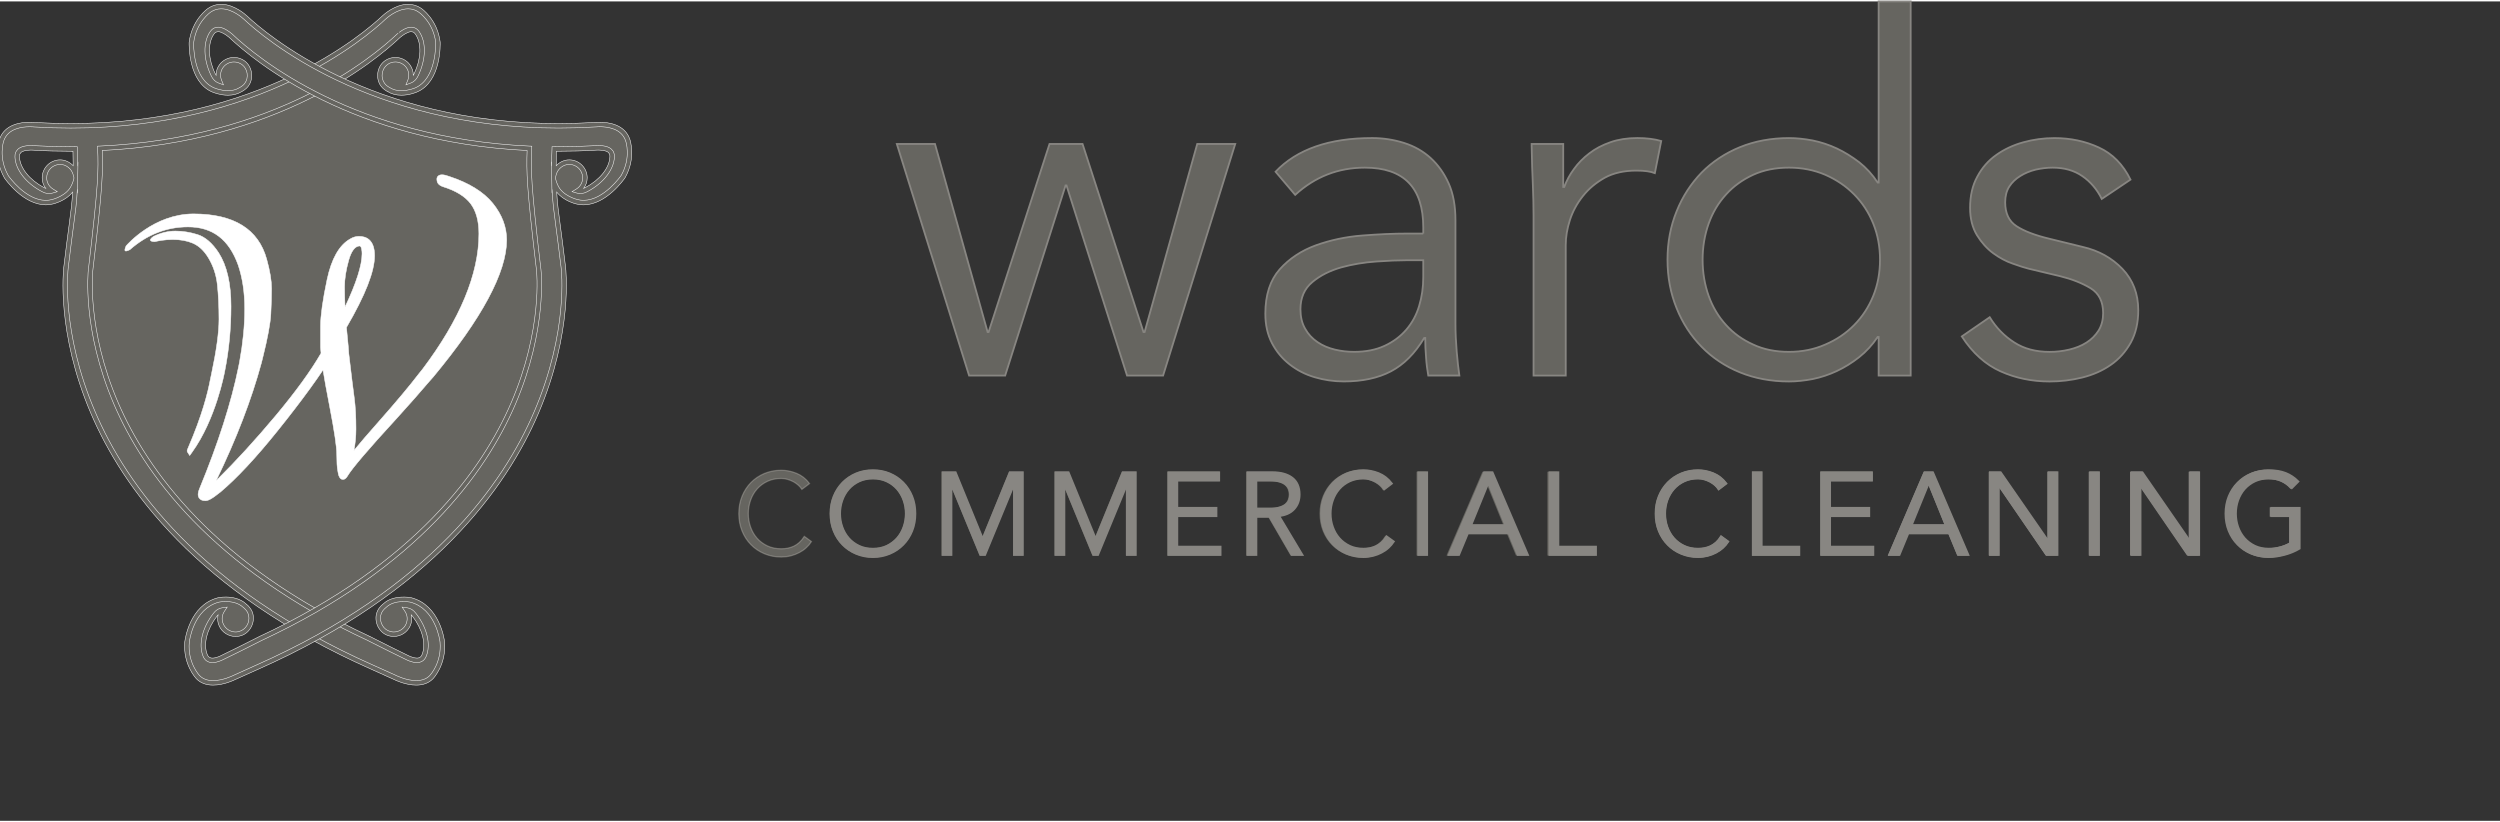
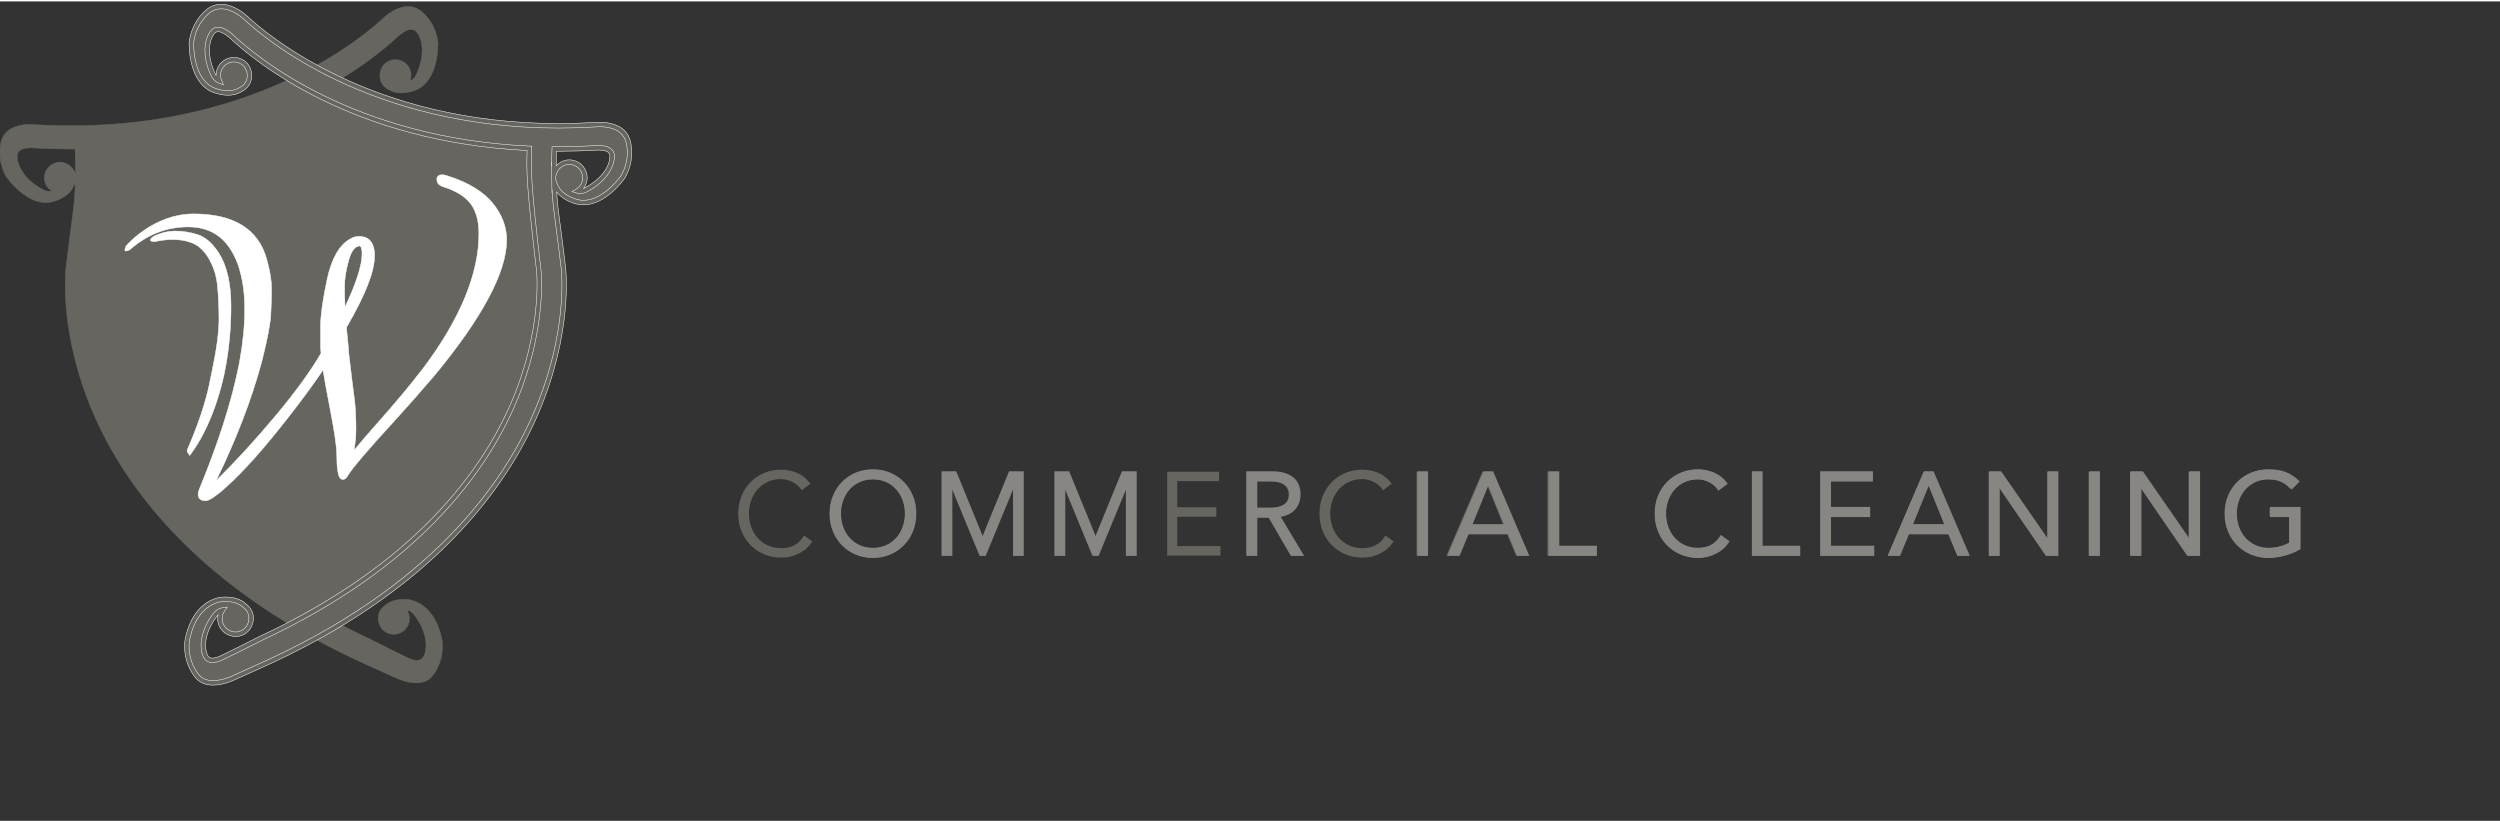
<svg xmlns="http://www.w3.org/2000/svg" version="1.1" id="Layer_1" x="0px" y="0px" width="450px" height="148px" viewBox="0 0 299 97.998" enable-background="new 0 0 299 97.998" xml:space="preserve">
  <rect x="0" y="0" width="299" height="97.998" fill="#333333" stroke="none" />
  <path fill-rule="evenodd" clip-rule="evenodd" fill="#666560" d="M37.297,74.045c-14.728-8.412-21.38-18.433-24.37-25.355  c-3.995-9.261-3.166-16.57-3.156-16.642c1.231-10.373,1.213-12.099,1.093-14.57l-0.051-1.025l1.029-0.043  c9.381-0.402,17.956-2.578,25.488-6.483l0.474-0.241l0.469,0.241c7.534,3.905,16.109,6.082,25.488,6.483l1.03,0.043l-0.049,1.025  c-0.122,2.471-0.141,4.195,1.089,14.574c0.008,0.067,0.838,7.375-3.154,16.637c-2.99,6.923-9.642,16.943-24.368,25.355l-0.504,0.292  L37.297,74.045z" />
  <path fill-rule="evenodd" clip-rule="evenodd" fill="#666560" stroke="#666560" stroke-width="0.058" stroke-miterlimit="22.926" d="  M3.69,17.507c-0.72,0-1.262,0.171-1.443,0.463L2.206,18.02c-0.003,0.003-0.164,0.163-0.146,0.561  c0.049,1.431,1.262,2.977,3.09,3.931c0.37,0.203,0.715,0.254,1.046,0.158c-0.542-0.338-0.885-0.922-0.885-1.572  c0-1.037,0.848-1.879,1.885-1.879c0.851,0,1.617,0.643,1.823,1.456c0.018-1.364-0.007-2.363-0.035-3.027H8.928  c-0.115,0.002-0.229,0.006-0.35,0.006c-1.536,0-3.103-0.045-4.651-0.136C3.917,17.518,3.829,17.507,3.69,17.507L3.69,17.507z   M49.782,81.503c-1.231,0-2.442-0.601-2.495-0.629l-2.809-1.265c-20.752-9.205-29.595-21.642-33.361-30.458  C6.995,39.495,7.86,32.085,7.898,31.774c0.764-6.431,1.034-7.099,1.104-10.192c-0.074,0.259-0.177,0.451-0.182,0.467  c-0.591,1.441-2.458,1.888-2.538,1.909c-0.255,0.066-0.531,0.099-0.803,0.099c-2.563,0-4.63-2.965-4.721-3.091  c-1.283-2.272-0.594-4.307-0.56-4.394c0.553-1.614,2.335-1.855,3.354-1.855c0.328,0,0.542,0.027,0.552,0.029  c1.452,0.084,2.924,0.127,4.362,0.127C31.084,14.87,43.637,4.089,45.926,1.929l0.06-0.056c0.049-0.043,1.354-1.26,2.834-1.26  c0.505,0,0.979,0.144,1.395,0.435c0.074,0.045,1.841,1.269,2.162,3.839c0.011,0.206,0.132,4.581-2.656,5.714  c-0.026,0.012-0.798,0.346-1.71,0.346c-0.568,0-1.067-0.129-1.483-0.38c0,0-0.467-0.217-0.748-0.606  c-0.591-0.798-0.41-2.029,0.394-2.623c0.325-0.243,0.709-0.371,1.115-0.371c0.595,0,1.159,0.283,1.512,0.759  c0.387,0.52,0.463,1.193,0.229,1.789c0.323-0.121,0.573-0.366,0.743-0.745c0.898-1.864,0.955-3.828,0.144-5.005  c-0.228-0.329-0.449-0.362-0.461-0.362l-0.056-0.012c-0.068-0.029-0.143-0.042-0.227-0.042c-0.618,0-1.384,0.665-1.389,0.671  L47.701,4.08c-3.063,2.919-14.73,12.538-35.757,13.491c0.114,2.615,0.097,4.385-1.109,14.561c-0.009,0.072-0.791,7.06,3.064,15.997  c3.453,8.002,11.499,19.366,30.239,28.08c0.002,0,0.044,0.021,0.116,0.058c1.845,0.937,3.338,1.679,4.32,2.148  c0.021,0.012,0.715,0.396,1.299,0.396c0.173,0,0.319-0.037,0.424-0.106l0.059-0.033c0.005,0,0.214-0.076,0.369-0.444  c0.549-1.322,0.084-3.229-1.184-4.86c-0.251-0.339-0.542-0.527-0.885-0.576c0.352,0.53,0.42,1.207,0.15,1.796  c-0.305,0.668-0.976,1.099-1.713,1.099c-0.264,0-0.529-0.062-0.774-0.168c-0.91-0.417-1.347-1.579-0.933-2.491  c0.193-0.437,0.607-0.742,0.625-0.759c1.136-1.076,3.066-0.694,3.099-0.687c3.266,0.83,3.766,4.858,3.787,5.026  c0.223,2.592-1.248,4.151-1.313,4.217C51.147,81.275,50.544,81.503,49.782,81.503z" />
-   <path fill-rule="evenodd" clip-rule="evenodd" fill="#666560" stroke="#FFFFFF" stroke-width="0.058" stroke-miterlimit="22.926" d="  M3.69,17.779c-0.693,0-1.107,0.168-1.215,0.336l-0.066,0.08c-0.007,0.015-0.09,0.116-0.082,0.379c0.045,1.332,1.205,2.783,2.951,3.7  c0.062,0.035,0.125,0.064,0.189,0.088c-0.274-0.359-0.424-0.801-0.424-1.264c0-1.183,0.964-2.149,2.153-2.149  c0.585,0,1.153,0.271,1.557,0.703c0-0.618-0.01-1.199-0.027-1.73H8.578c-1.542,0-3.111-0.041-4.667-0.136  C3.896,17.785,3.813,17.779,3.69,17.779L3.69,17.779z M9.237,22.648l0.025,0.109l0.059-3.356l-0.027,0.106  c-0.002-0.679-0.016-1.305-0.039-1.871l-0.011-0.263L8.921,17.38c-0.113,0.002-0.223,0.003-0.343,0.003  c-1.53,0-3.089-0.047-4.629-0.137c-0.012,0-0.109-0.009-0.259-0.009c-0.817,0-1.418,0.208-1.664,0.577L2.01,17.833  c-0.056,0.06-0.239,0.287-0.222,0.755c0.051,1.53,1.323,3.161,3.234,4.16c0.429,0.238,0.854,0.295,1.252,0.177l0.578-0.171  l-0.516-0.319c-0.471-0.291-0.753-0.788-0.753-1.336c0-0.885,0.723-1.607,1.614-1.607c0.708,0,1.379,0.535,1.559,1.25l0.094,0.375  l-0.106,0.393c-0.064,0.232-0.157,0.403-0.175,0.437c-0.539,1.322-2.327,1.745-2.352,1.75c-0.237,0.062-0.486,0.094-0.737,0.094  c-2.419,0-4.415-2.854-4.487-2.958c-1.22-2.165-0.57-4.087-0.539-4.167c0.501-1.46,2.156-1.676,3.099-1.676  c0.308,0,0.518,0.022,0.536,0.025c1.468,0.09,2.938,0.133,4.378,0.133c22.719,0,35.345-10.849,37.632-13.015l0.075-0.062  c0.012-0.008,1.262-1.186,2.647-1.186c0.452,0,0.869,0.127,1.242,0.388c0.072,0.049,1.738,1.193,2.049,3.625  c0,0.045,0.138,4.385-2.498,5.46c-0.031,0.01-0.752,0.319-1.604,0.319c-0.517,0-0.966-0.112-1.339-0.34l-0.065-0.04h-0.013  c-0.111-0.061-0.408-0.234-0.593-0.492c-0.512-0.687-0.354-1.739,0.333-2.25c0.28-0.208,0.609-0.314,0.955-0.314  c0.508,0,0.991,0.241,1.297,0.648c0.321,0.438,0.396,1.011,0.192,1.521l-0.227,0.564l0.568-0.21  c0.391-0.142,0.697-0.441,0.896-0.877c0.942-1.947,0.99-4.017,0.121-5.277c-0.282-0.41-0.586-0.466-0.616-0.47l-0.041-0.01  c-0.092-0.035-0.197-0.049-0.307-0.049c-0.729,0-1.554,0.722-1.553,0.722l-0.106,0.081C44.462,6.79,32.875,16.351,11.93,17.301  l-0.268,0.01l0.013,0.27c0.11,2.57,0.109,4.26-1.109,14.52c-0.01,0.068-0.802,7.127,3.085,16.134  c3.467,8.045,11.555,19.468,30.372,28.215l0.104,0.058c1.85,0.935,3.348,1.681,4.32,2.147c0.186,0.097,0.834,0.427,1.425,0.427  c0.22,0,0.407-0.051,0.558-0.144l0.025-0.01c0.077-0.027,0.336-0.164,0.519-0.601c0.587-1.409,0.107-3.428-1.217-5.123  c-0.29-0.396-0.65-0.632-1.066-0.685l-0.598-0.082l0.335,0.504c0.309,0.459,0.357,1.031,0.132,1.527  c-0.259,0.576-0.833,0.947-1.468,0.947c-0.227,0-0.452-0.054-0.663-0.149c-0.778-0.357-1.148-1.354-0.794-2.133  c0.165-0.37,0.534-0.646,0.56-0.67c1.023-0.97,2.798-0.631,2.85-0.623c3.086,0.783,3.566,4.633,3.584,4.788  c0.213,2.469-1.18,3.946-1.239,4.008c-0.379,0.392-0.925,0.593-1.608,0.593c-1.161,0-2.322-0.572-2.385-0.604l-2.812-1.265  c-20.671-9.166-29.475-21.545-33.218-30.317c-4.099-9.593-3.238-16.927-3.2-17.24c0.266-2.211,0.462-3.716,0.622-4.925  C9.035,25.068,9.169,24.057,9.237,22.648L9.237,22.648z M49.782,81.77c-1.266,0-2.48-0.584-2.615-0.654l-2.803-1.265  c-20.826-9.227-29.711-21.729-33.498-30.59c-4.152-9.728-3.275-17.208-3.234-17.52c0.263-2.214,0.46-3.719,0.624-4.933  c0.232-1.76,0.362-2.719,0.427-3.998c-0.821,1.049-2.269,1.396-2.341,1.412c-0.273,0.068-0.566,0.108-0.865,0.108  c-2.701,0-4.855-3.075-4.945-3.21c-1.355-2.4-0.624-4.548-0.593-4.636c0.607-1.773,2.522-2.037,3.611-2.037  c0.35,0,0.587,0.029,0.589,0.031c1.434,0.083,2.895,0.125,4.325,0.125c22.514,0,34.999-10.721,37.272-12.873l0.072-0.063  c0.05-0.043,1.415-1.324,3.01-1.324c0.56,0,1.083,0.162,1.547,0.479c0.076,0.049,1.941,1.334,2.277,4.032  c0.013,0.216,0.158,4.791-2.82,6c-0.031,0.012-0.847,0.367-1.814,0.367c-0.614,0-1.162-0.142-1.621-0.422h0.004  c-0.227-0.099-0.607-0.364-0.83-0.673c-0.677-0.92-0.474-2.322,0.446-3.006c0.375-0.275,0.814-0.422,1.279-0.422  c0.682,0,1.328,0.326,1.73,0.868c0.276,0.378,0.418,0.818,0.414,1.27c0.035-0.053,0.064-0.113,0.092-0.174  c0.864-1.782,0.927-3.643,0.165-4.74c-0.148-0.214-0.274-0.247-0.278-0.253L49.302,3.64C49.265,3.627,49.22,3.62,49.173,3.62  c-0.426,0-1.029,0.447-1.212,0.603l-0.1,0.074C44.812,7.204,33.187,16.8,12.227,17.829c0.1,2.458,0.055,4.393-1.124,14.334  c-0.006,0.07-0.77,7.013,3.045,15.861c3.43,7.956,11.443,19.258,30.106,27.936c-0.006,0-0.008,0-0.008,0s0.021,0.008,0.062,0.024  l0.068,0.037c1.845,0.935,3.337,1.686,4.313,2.15c0.326,0.172,0.813,0.367,1.185,0.367c0.117,0,0.214-0.021,0.278-0.063l0.092-0.045  c0.013-0.009,0.13-0.07,0.231-0.31c0.513-1.23,0.061-3.034-1.144-4.59c-0.049-0.058-0.093-0.113-0.138-0.16  c0.097,0.438,0.052,0.904-0.139,1.324c-0.35,0.763-1.114,1.257-1.96,1.257c-0.305,0-0.606-0.062-0.886-0.188  c-1.043-0.48-1.538-1.809-1.064-2.852c0.221-0.503,0.69-0.851,0.707-0.865c1.169-1.107,3.154-0.765,3.311-0.736  c3.465,0.886,3.986,5.09,4.006,5.267c0.233,2.714-1.321,4.37-1.387,4.436C51.292,81.516,50.618,81.77,49.782,81.77z" />
  <path fill-rule="evenodd" clip-rule="evenodd" fill="#666560" d="M69.075,22.669c0.328,0.096,0.677,0.045,1.041-0.155  c1.836-0.958,3.046-2.504,3.096-3.935c0.015-0.397-0.144-0.558-0.15-0.564l-0.039-0.045c-0.177-0.292-0.716-0.463-1.439-0.463  c-0.141,0-0.231,0.01-0.233,0.01c-1.554,0.088-3.122,0.136-4.657,0.136c-0.119,0-0.233-0.004-0.35-0.006h-0.056  c-0.026,0.664-0.049,1.664-0.035,3.027c0.202-0.813,0.97-1.458,1.831-1.458c1.033,0,1.873,0.845,1.873,1.882  C69.956,21.747,69.616,22.331,69.075,22.669L69.075,22.669z M25.488,81.503c-0.761,0-1.371-0.228-1.803-0.681  c-0.06-0.065-1.536-1.625-1.313-4.213c0.021-0.172,0.525-4.2,3.778-5.028c0.058-0.016,1.96-0.401,3.13,0.701  c0,0,0.414,0.308,0.603,0.744c0.416,0.91-0.021,2.072-0.929,2.489c-0.247,0.106-0.509,0.168-0.779,0.168  c-0.738,0-1.406-0.431-1.71-1.099c-0.27-0.589-0.204-1.266,0.152-1.796c-0.346,0.049-0.638,0.237-0.888,0.567  c-1.269,1.64-1.733,3.547-1.184,4.869c0.154,0.368,0.365,0.444,0.373,0.453l0.054,0.024c0.107,0.069,0.253,0.106,0.43,0.106  c0.582,0,1.275-0.384,1.282-0.388c0.994-0.478,2.489-1.222,4.338-2.156c0.068-0.037,0.107-0.058,0.111-0.058  c18.741-8.714,26.79-20.077,30.241-28.08c3.854-8.937,3.069-15.925,3.063-15.994c-1.211-10.182-1.223-11.949-1.108-14.564  C42.3,16.618,30.632,6.999,27.549,4.064L27.5,4.029c-0.022-0.017-0.786-0.68-1.4-0.68c-0.085,0-0.161,0.011-0.229,0.037  l-0.064,0.015c-0.001,0-0.222,0.033-0.452,0.365c-0.816,1.175-0.756,3.139,0.14,4.997c0.175,0.382,0.422,0.63,0.748,0.75  c-0.235-0.594-0.157-1.267,0.228-1.787c0.353-0.476,0.918-0.759,1.512-0.759c0.403,0,0.788,0.128,1.121,0.371  c0.8,0.595,0.979,1.825,0.384,2.627c-0.278,0.385-0.748,0.604-0.766,0.614c-0.395,0.239-0.893,0.368-1.458,0.368  c-0.914,0-1.686-0.334-1.719-0.347c-2.784-1.131-2.66-5.506-2.656-5.696c0.328-2.587,2.092-3.811,2.17-3.858  c0.416-0.289,0.883-0.434,1.392-0.434c1.479,0,2.786,1.218,2.843,1.27l0.044,0.037c2.298,2.17,14.853,12.955,37.467,12.955  c1.439,0,2.91-0.045,4.377-0.129c-0.004,0,0.214-0.027,0.542-0.027c1.015,0,2.798,0.241,3.356,1.857  c0.024,0.084,0.716,2.119-0.556,4.375c-0.099,0.144-2.17,3.107-4.734,3.107c-0.271,0-0.545-0.033-0.805-0.104  c-0.076-0.016-1.943-0.46-2.544-1.928c0,0-0.097-0.186-0.169-0.443c0.072,3.093,0.34,3.764,1.102,10.192  c0.039,0.309,0.908,7.713-3.22,17.381c-3.764,8.813-12.609,21.249-33.357,30.454l-2.817,1.272  C27.934,80.902,26.72,81.503,25.488,81.503z" />
  <path fill-rule="evenodd" clip-rule="evenodd" fill="#666560" stroke="#FFFFFF" stroke-width="0.058" stroke-miterlimit="22.926" d="  M68.083,18.948c1.182,0,2.146,0.966,2.146,2.149c0,0.463-0.153,0.905-0.422,1.263c0.059-0.022,0.119-0.052,0.179-0.085  c1.752-0.916,2.914-2.369,2.957-3.704c0.012-0.264-0.074-0.362-0.079-0.369l-0.068-0.088c-0.103-0.168-0.523-0.336-1.212-0.336  c-0.124,0-0.202,0.006-0.212,0.006c-1.564,0.095-3.136,0.136-4.678,0.136h-0.147c-0.014,0.433-0.028,1.007-0.028,1.73  C66.921,19.22,67.492,18.948,68.083,18.948L68.083,18.948z M27.004,71.776c0.612,0,1.472,0.118,2.088,0.699l0.079,0.075h0.012  c0.105,0.095,0.335,0.315,0.455,0.584c0.354,0.785-0.017,1.775-0.799,2.133c-0.213,0.096-0.433,0.149-0.664,0.149  c-0.627,0-1.204-0.375-1.463-0.947c-0.228-0.496-0.182-1.068,0.13-1.527l0.335-0.504l-0.599,0.082  c-0.414,0.053-0.772,0.289-1.061,0.676c-1.326,1.704-1.808,3.723-1.223,5.132c0.193,0.465,0.478,0.584,0.508,0.592l0.037,0.019  c0.15,0.093,0.338,0.144,0.562,0.144c0.655,0,1.4-0.418,1.4-0.418c1-0.476,2.5-1.226,4.338-2.156l0.108-0.058  c18.814-8.747,26.901-20.17,30.371-28.215c3.891-9.017,3.093-16.066,3.084-16.134c-1.214-10.262-1.219-11.952-1.108-14.52  l0.013-0.27l-0.272-0.01C42.4,16.352,30.794,6.778,27.733,3.869l-0.064-0.048c-0.204-0.175-0.926-0.74-1.569-0.74  c-0.109,0-0.214,0.014-0.309,0.049l-0.029,0.008c-0.083,0.015-0.361,0.088-0.628,0.476c-0.87,1.256-0.821,3.326,0.118,5.268  c0.202,0.441,0.504,0.741,0.898,0.882l0.571,0.21l-0.227-0.564c-0.204-0.51-0.132-1.083,0.196-1.521  c0.3-0.408,0.784-0.648,1.293-0.648c0.346,0,0.675,0.106,0.956,0.314c0.688,0.511,0.844,1.563,0.331,2.25  c-0.237,0.328-0.657,0.526-0.688,0.54c-0.356,0.22-0.811,0.332-1.318,0.332c-0.857,0-1.583-0.311-1.618-0.326  c-2.607-1.06-2.491-5.256-2.487-5.411c0.309-2.474,1.979-3.622,2.055-3.674c0.366-0.255,0.789-0.382,1.238-0.382  c1.375,0,2.604,1.146,2.666,1.206l0.038,0.025c2.302,2.179,14.936,13.031,37.65,13.031c1.443,0,2.924-0.045,4.394-0.133l0.27-0.015  v-0.005c0.072-0.003,0.161-0.005,0.255-0.005c0.941,0,2.597,0.216,3.097,1.681c0.028,0.076,0.686,1.995-0.52,4.128  c-0.022,0.033-2.067,2.993-4.511,2.993c-0.249,0-0.498-0.032-0.745-0.098c-0.02-0.004-1.806-0.426-2.354-1.767l-0.072-0.173h-0.006  c-0.027-0.064-0.058-0.146-0.084-0.241l-0.107-0.397l0.093-0.373c0.181-0.715,0.852-1.25,1.569-1.25  c0.882,0,1.604,0.722,1.604,1.607c0,0.548-0.284,1.046-0.753,1.336l-0.518,0.319l0.581,0.171c0.398,0.119,0.826,0.059,1.248-0.171  c1.913-1.002,3.188-2.635,3.239-4.166c0.014-0.496-0.191-0.725-0.214-0.747l-0.027-0.026c-0.241-0.367-0.845-0.577-1.66-0.577  c-0.153,0-0.25,0.009-0.25,0.009c-1.55,0.09-3.11,0.137-4.64,0.137c-0.115,0-0.227-0.001-0.347-0.003l-0.323-0.006l-0.006,0.261  c-0.029,0.567-0.04,1.186-0.041,1.859l-0.026-0.105l0.037,1.735l0.023,1.627l0.026-0.107c0.065,1.413,0.202,2.425,0.442,4.237  c0.16,1.211,0.36,2.712,0.626,4.926C67.146,32.117,68,39.45,63.9,49.044c-3.745,8.772-12.547,21.151-33.217,30.317l-2.827,1.276  c-0.015,0.009-1.193,0.593-2.369,0.593c-0.685,0-1.224-0.201-1.605-0.593c-0.063-0.062-1.456-1.539-1.244-3.993  c0.019-0.162,0.499-4.02,3.568-4.803C26.209,71.842,26.537,71.776,27.004,71.776L27.004,71.776z M25.488,81.77  c-0.837,0-1.509-0.254-1.995-0.757c-0.065-0.069-1.624-1.722-1.394-4.421c0.026-0.187,0.547-4.396,3.982-5.272  c0.025-0.009,0.393-0.084,0.922-0.084c0.71,0,1.715,0.146,2.46,0.851H29.46c0.242,0.168,0.551,0.567,0.671,0.832  c0.471,1.037-0.027,2.365-1.064,2.846c-0.284,0.127-0.587,0.188-0.892,0.188c-0.843,0-1.609-0.494-1.958-1.257  c-0.193-0.42-0.238-0.886-0.14-1.324c-0.045,0.047-0.086,0.092-0.127,0.151c-1.215,1.564-1.666,3.368-1.155,4.599  c0.103,0.239,0.219,0.301,0.225,0.305l0.105,0.05c0.058,0.043,0.156,0.063,0.277,0.063c0.421,0,0.977-0.252,1.151-0.356  c1.011-0.482,2.508-1.227,4.345-2.161l0.119-0.062c18.665-8.678,26.674-19.98,30.106-27.936c3.817-8.852,3.051-15.791,3.043-15.861  c-1.18-9.943-1.22-11.878-1.122-14.334C42.127,16.806,30.484,7.221,27.381,4.274l-0.034-0.021C27.052,4.004,26.492,3.62,26.1,3.62  c-0.049,0-0.093,0.008-0.128,0.021L25.87,3.665c-0.017,0.006-0.142,0.039-0.291,0.253c-0.759,1.098-0.697,2.957,0.164,4.728  c0.03,0.067,0.063,0.13,0.096,0.186c-0.001-0.451,0.139-0.891,0.417-1.268c0.401-0.542,1.046-0.868,1.727-0.868  c0.46,0,0.904,0.146,1.276,0.422c0.921,0.684,1.128,2.088,0.444,3.009c-0.309,0.433-0.813,0.671-0.869,0.697  c-0.412,0.254-0.963,0.396-1.571,0.396c-0.949,0-1.742-0.336-1.829-0.369c-2.95-1.201-2.82-5.761-2.814-5.955  c0.34-2.739,2.209-4.025,2.286-4.075c0.459-0.319,0.982-0.479,1.544-0.479c1.585,0,2.969,1.291,3.026,1.343l0.035,0.024  c2.29,2.163,14.786,12.894,37.292,12.894c1.424,0,2.889-0.043,4.339-0.129c0.136-0.025,0.325-0.025,0.58-0.025  c1.087,0,3,0.262,3.607,2.04c0.029,0.087,0.767,2.23-0.572,4.6c-0.101,0.146-2.24,3.241-4.969,3.241  c-0.297,0-0.591-0.04-0.875-0.109c-0.066-0.014-1.495-0.354-2.331-1.421c0.068,1.285,0.198,2.246,0.431,4.013  c0.162,1.21,0.362,2.714,0.625,4.928c0.039,0.316,0.916,7.79-3.24,17.52c-3.783,8.861-12.667,21.364-33.494,30.599l-2.819,1.265  C28.043,81.148,26.794,81.77,25.488,81.77z" />
  <path fill-rule="evenodd" clip-rule="evenodd" d="M22.705,53.741c-0.036,0.014,2.024-4.358,2.777-8.56l0.113-0.515  c0.611-2.848,0.916-5.063,0.916-6.644c0-1.575-0.067-2.973-0.197-4.19c-0.136-1.217-0.508-2.331-1.113-3.335  c-0.61-1.007-1.308-1.577-2.027-1.884c-2.158-0.922-4.822-0.161-4.705-0.197c0.834-0.42,1.672-0.63,2.51-0.63  c0.832,0,1.682,0.134,2.537,0.402c0.858,0.265,1.645,0.949,2.368,2.053c0.95,1.482,1.425,3.555,1.425,6.215  c0,2.661-0.247,5.23-0.743,7.701C26.566,44.156,25.548,49.794,22.705,53.741L22.705,53.741z M23.146,25.735  c-4.643,0.008-7.827,3.72-7.827,3.72c2.129-1.875,4.518-2.808,7.169-2.808c3.063,0,5.163,1.595,6.303,4.789  c0.535,1.561,0.799,3.336,0.799,5.335c0,1.995-0.208,4.135-0.628,6.416l-0.11,0.573c-0.875,4.302-2.434,9.174-4.681,14.608  c-0.301,0.685-0.168,1.027,0.399,1.027c0.268,0,0.799-0.322,1.6-0.972c1.938-1.632,4.192-4.049,6.76-7.24  c0.724-0.904,1.402-1.767,2.033-2.59c1.595-2.076,2.888-3.877,3.869-5.406c0.076,0.721,0.389,2.509,0.938,5.367  c0.553,2.853,0.828,4.728,0.828,5.618c0,0.898,0.04,1.534,0.116,1.915c0.113,0.8,0.304,0.968,0.57,0.515  c0.531-0.916,2.508-3.23,5.933-6.963c1.519-1.676,2.813-3.142,3.878-4.398l0.458-0.51c5.816-7.001,8.724-12.396,8.724-16.205  c0-1.481-0.531-2.877-1.598-4.188c-1.06-1.313-2.755-2.349-5.073-3.111c-0.306-0.113-0.564-0.169-0.77-0.169  c-0.212,0-0.295,0.093-0.258,0.286c0,0.227,0.171,0.397,0.511,0.511c1.6,0.494,2.751,1.208,3.453,2.14  c0.703,0.932,1.055,2.197,1.055,3.792c0,4.906-2.26,10.36-6.785,16.371l-0.458,0.573c-1.104,1.444-2.691,3.335-4.764,5.681  c-2.073,2.341-3.414,3.947-4.019,4.821c0.458-1.257,0.682-2.616,0.682-4.078c0-1.464-0.066-2.684-0.197-3.653  c-0.134-0.976-0.353-2.754-0.659-5.341l-0.053-0.797c-0.153-1.521-0.231-2.341-0.231-2.454c2.245-3.839,3.369-6.669,3.369-8.5  c0-1.33-0.514-1.993-1.542-1.993c-0.303,0-0.609,0.094-0.91,0.282c-1.221,0.688-2.084,2.236-2.595,4.649  c-0.515,2.417-0.772,4.25-0.772,5.504v2.511l0.06,0.742v0.056c-1.217,2.131-3.048,4.651-5.48,7.566  c-2.43,2.91-4.79,5.487-7.069,7.727c-0.267,0.269-0.613,0.457-1.029,0.574c2.625-5.289,4.562-10.256,5.819-14.896l0.172-0.688  c0.568-2.279,0.881-3.972,0.941-5.073c0.056-1.104,0.084-2.112,0.084-3.027c0-0.912-0.19-2.05-0.572-3.421  C30.636,27.464,27.823,25.725,23.146,25.735L23.146,25.735z M43.622,30.181c0,1.596-0.875,4.147-2.623,7.643  c-0.076-1.522-0.118-2.754-0.118-3.709c0-0.947,0.173-2.03,0.513-3.249c0.346-1.215,0.856-1.859,1.542-1.94  C43.393,28.887,43.622,29.308,43.622,30.181z" />
  <path fill-rule="evenodd" clip-rule="evenodd" fill="#FFFFFF" stroke="#FFFFFF" stroke-width="0.058" stroke-miterlimit="22.926" d="  M24.572,29.173c0.329,0.319,0.628,0.704,0.902,1.158c0.627,1.041,1.018,2.207,1.157,3.467c0.134,1.231,0.202,2.654,0.202,4.225  c0,1.598-0.312,3.856-0.923,6.71L25.8,45.248c-0.152,0.832-0.402,1.951-0.83,3.357c0.9-2.448,1.278-4.475,1.281-4.507  c0.49-2.445,0.739-5.015,0.739-7.642c0-2.586-0.463-4.618-1.375-6.043C25.28,29.904,24.935,29.49,24.572,29.173L24.572,29.173z   M22.69,54.309l-0.255-0.392c-0.099-0.149-0.064-0.224,0.072-0.541c1.667-3.855,2.366-6.617,2.663-8.251l0.113-0.525  c0.601-2.812,0.907-5.021,0.907-6.576c0-1.549-0.068-2.946-0.198-4.155c-0.129-1.166-0.486-2.243-1.069-3.206  c-0.521-0.863-1.138-1.437-1.878-1.754c-0.671-0.286-1.468-0.432-2.373-0.432c-0.986,0-1.806,0.172-2.113,0.249l-0.092,0.012  c0,0-0.416-0.01-0.48-0.169c-0.065-0.16,0.358-0.453,0.358-0.453c0.871-0.433,1.757-0.651,2.633-0.651  c0.861,0,1.745,0.14,2.634,0.417c0.92,0.286,1.777,1.021,2.539,2.182c0.982,1.533,1.478,3.682,1.478,6.393  c0,2.671-0.249,5.282-0.748,7.76c-0.041,0.229-1.063,5.753-3.918,9.71L22.69,54.309L22.69,54.309z M42.99,29.245l-0.026,0.002  c-0.53,0.058-0.956,0.634-1.259,1.707c-0.332,1.185-0.498,2.25-0.498,3.161c0,0.665,0.019,1.479,0.057,2.434  c1.351-2.859,2.035-4.999,2.035-6.368C43.299,29.9,43.27,29.245,42.99,29.245L42.99,29.245z M43.642,28.917  c0.295,0.204,0.517,0.628,0.517,1.491c0,1.627-0.958,4.146-2.841,7.491c1.767-3.537,2.625-6.063,2.625-7.719  C43.943,29.544,43.817,29.153,43.642,28.917L43.642,28.917z M52.907,21.38c0.046,0.083,0.207,0.146,0.285,0.169  c1.648,0.513,2.864,1.268,3.605,2.25c0.743,0.982,1.12,2.325,1.12,3.986c0,4.954-2.306,10.525-6.85,16.563l-0.465,0.578  c-1.093,1.437-2.702,3.354-4.773,5.697c-0.742,0.838-1.393,1.584-1.948,2.234c0.848-0.968,1.879-2.107,3.097-3.438  c1.521-1.673,2.82-3.152,3.869-4.388l0.465-0.521c5.73-6.896,8.642-12.278,8.642-15.986c0-1.398-0.514-2.738-1.522-3.984  c-1.023-1.26-2.679-2.271-4.93-3.006C53.262,21.442,53.066,21.395,52.907,21.38L52.907,21.38z M39.055,42.242l-0.142,0.224  c0.028-0.047,0.053-0.099,0.084-0.146l0.041-0.074l-0.06-0.883v-2.511c0-1.223,0.257-3.054,0.767-5.438  c0.438-2.063,1.136-3.476,2.1-4.207c-0.313,0.362-0.564,0.887-0.756,1.575c-0.35,1.24-0.525,2.362-0.525,3.333  c0,0.949,0.037,2.204,0.113,3.727l0.063,1.219l0.052-0.105c0.008,0.124,0.038,0.56,0.23,2.432l0.053,0.811  c0.313,2.629,0.527,4.38,0.659,5.345c0.13,0.949,0.198,2.162,0.198,3.61c0,1.417-0.225,2.756-0.666,3.965l-0.267,0.742  c-0.054-0.375-0.083-0.938-0.083-1.689c0-0.91-0.276-2.822-0.832-5.677c-0.553-2.885-0.858-4.63-0.933-5.34L39.055,42.242  L39.055,42.242z M22.488,26.324c-0.733,0-1.453,0.07-2.153,0.211c0.863-0.292,1.818-0.482,2.845-0.482  c4.534,0,7.182,1.621,8.098,4.955c0.37,1.34,0.558,2.459,0.558,3.335c0,0.907-0.029,1.915-0.086,3.01  c-0.057,1.079-0.369,2.766-0.933,5.014l-0.167,0.678c-1.248,4.617-3.2,9.607-5.798,14.841l-0.319,0.644l0.691-0.194  c0.469-0.127,0.863-0.345,1.168-0.65c2.283-2.248,4.672-4.854,7.095-7.753c0.158-0.191,0.313-0.376,0.467-0.565  c-0.406,0.518-0.833,1.059-1.28,1.613c-2.54,3.159-4.798,5.58-6.709,7.195c-1.077,0.873-1.364,0.897-1.396,0.897  c-0.163,0-0.218-0.036-0.224-0.045c-0.019-0.032-0.036-0.183,0.124-0.541c2.242-5.435,3.824-10.364,4.694-14.666l0.116-0.578  c0.42-2.282,0.634-4.459,0.634-6.472c0-2.026-0.274-3.853-0.817-5.444C27.907,28.01,25.688,26.324,22.488,26.324L22.488,26.324z   M24.57,59.719c-0.362,0-0.618-0.115-0.764-0.341c-0.171-0.272-0.148-0.644,0.073-1.142c2.223-5.392,3.792-10.287,4.655-14.541  l0.113-0.571c0.414-2.241,0.622-4.378,0.622-6.354c0-1.952-0.266-3.712-0.78-5.23c-1.1-3.076-3.062-4.573-6-4.573  c-2.559,0-4.897,0.914-6.955,2.724c0,0-0.434,0.237-0.562,0.14c-0.126-0.097,0.107-0.587,0.107-0.587  c0.132-0.156,3.335-3.824,8.065-3.831c4.833,0,7.763,1.824,8.753,5.421c0.389,1.394,0.583,2.578,0.583,3.508  c0,0.918-0.029,1.939-0.089,3.044c-0.058,1.12-0.377,2.849-0.947,5.134l-0.171,0.688c-1.192,4.403-3.015,9.146-5.421,14.104  c0.031-0.028,0.06-0.057,0.092-0.086c2.268-2.232,4.64-4.825,7.051-7.707c2.382-2.853,4.198-5.356,5.401-7.442l-0.059-0.691v-2.536  c0-1.271,0.264-3.142,0.778-5.57c0.53-2.498,1.456-4.132,2.754-4.864c0.335-0.211,0.7-0.321,1.068-0.321  c0.85,0,1.863,0.397,1.863,2.312c0,1.888-1.102,4.699-3.364,8.583c0.014,0.172,0.062,0.711,0.224,2.338l0.058,0.809  c0.309,2.611,0.523,4.353,0.657,5.313c0.131,0.983,0.2,2.228,0.2,3.702c0,0.891-0.084,1.749-0.249,2.561  c0.729-0.892,1.739-2.07,3.024-3.516c2.062-2.333,3.657-4.24,4.746-5.667l0.461-0.576c4.455-5.916,6.719-11.358,6.719-16.169  c0-1.518-0.332-2.729-0.991-3.601c-0.659-0.868-1.767-1.548-3.291-2.023c-0.588-0.196-0.729-0.53-0.739-0.789  c-0.033-0.219,0.038-0.362,0.103-0.444c0.235-0.28,0.725-0.24,1.359,0c2.355,0.771,4.113,1.854,5.214,3.207  c1.105,1.362,1.667,2.842,1.667,4.39c0,3.865-2.961,9.383-8.8,16.408l-0.463,0.522c-1.05,1.236-2.357,2.721-3.881,4.4  c-3.395,3.694-5.375,6.021-5.895,6.907c-0.104,0.176-0.27,0.407-0.536,0.407c-0.133,0-0.238-0.049-0.317-0.133l-0.09-0.119  c-0.142-0.229-0.189-0.567-0.221-0.791c-0.078-0.386-0.119-1.033-0.119-1.956c0-0.873-0.276-2.736-0.82-5.558  c-0.404-2.086-0.677-3.587-0.825-4.535c-0.918,1.372-2.065,2.958-3.418,4.713c-0.62,0.809-1.303,1.679-2.037,2.589  c-2.565,3.194-4.852,5.648-6.802,7.288C25.231,59.6,24.811,59.719,24.57,59.719z" />
  <path fill-rule="evenodd" clip-rule="evenodd" fill="#FFFFFF" stroke="#FFFFFF" stroke-width="0.058" stroke-miterlimit="22.926" d="  M22.705,53.741c-0.036,0.014,2.024-4.358,2.777-8.56l0.113-0.515c0.611-2.848,0.916-5.063,0.916-6.644  c0-1.575-0.067-2.973-0.197-4.19c-0.136-1.217-0.508-2.331-1.113-3.335c-0.61-1.007-1.308-1.577-2.027-1.884  c-2.158-0.922-4.822-0.161-4.705-0.197c0.834-0.42,1.672-0.63,2.51-0.63c0.832,0,1.682,0.134,2.537,0.402  c0.858,0.265,1.645,0.949,2.368,2.053c0.95,1.482,1.425,3.555,1.425,6.215c0,2.661-0.247,5.23-0.743,7.701  C26.566,44.156,25.548,49.794,22.705,53.741L22.705,53.741z M23.146,25.735c-4.643,0.008-7.827,3.72-7.827,3.72  c2.129-1.875,4.518-2.808,7.169-2.808c3.063,0,5.163,1.595,6.303,4.789c0.535,1.561,0.799,3.336,0.799,5.335  c0,1.995-0.208,4.135-0.628,6.416l-0.11,0.573c-0.875,4.302-2.434,9.174-4.681,14.608c-0.301,0.685-0.168,1.027,0.399,1.027  c0.268,0,0.799-0.322,1.6-0.972c1.938-1.632,4.192-4.049,6.76-7.24c0.724-0.904,1.402-1.767,2.033-2.59  c1.595-2.076,2.888-3.877,3.869-5.406c0.076,0.721,0.389,2.509,0.938,5.367c0.553,2.853,0.828,4.728,0.828,5.618  c0,0.898,0.04,1.534,0.116,1.915c0.113,0.8,0.304,0.968,0.57,0.515c0.531-0.916,2.508-3.23,5.933-6.963  c1.519-1.676,2.813-3.142,3.878-4.398l0.458-0.51c5.816-7.001,8.724-12.396,8.724-16.205c0-1.481-0.531-2.877-1.598-4.188  c-1.06-1.313-2.755-2.349-5.073-3.111c-0.306-0.113-0.564-0.169-0.77-0.169c-0.212,0-0.295,0.093-0.258,0.286  c0,0.227,0.171,0.397,0.511,0.511c1.6,0.494,2.751,1.208,3.453,2.14c0.703,0.932,1.055,2.197,1.055,3.792  c0,4.906-2.26,10.36-6.785,16.371l-0.458,0.573c-1.104,1.444-2.691,3.335-4.764,5.681c-2.073,2.341-3.414,3.947-4.019,4.821  c0.458-1.257,0.682-2.616,0.682-4.078c0-1.464-0.066-2.684-0.197-3.653c-0.134-0.976-0.353-2.754-0.659-5.341l-0.053-0.797  c-0.153-1.521-0.231-2.341-0.231-2.454c2.245-3.839,3.369-6.669,3.369-8.5c0-1.33-0.514-1.993-1.542-1.993  c-0.303,0-0.609,0.094-0.91,0.282c-1.221,0.688-2.084,2.236-2.595,4.649c-0.515,2.417-0.772,4.25-0.772,5.504v2.511l0.06,0.742  v0.056c-1.217,2.131-3.048,4.651-5.48,7.566c-2.43,2.91-4.79,5.487-7.069,7.727c-0.267,0.269-0.613,0.457-1.029,0.574  c2.625-5.289,4.562-10.256,5.819-14.896l0.172-0.688c0.568-2.279,0.881-3.972,0.941-5.073c0.056-1.104,0.084-2.112,0.084-3.027  c0-0.912-0.19-2.05-0.572-3.421C30.636,27.464,27.823,25.725,23.146,25.735L23.146,25.735z M43.622,30.181  c0,1.596-0.875,4.147-2.623,7.643c-0.076-1.522-0.118-2.754-0.118-3.709c0-0.947,0.173-2.03,0.513-3.249  c0.346-1.215,0.856-1.859,1.542-1.94C43.393,28.887,43.622,29.308,43.622,30.181z" />
-   <path fill-rule="evenodd" clip-rule="evenodd" fill="#666560" stroke="#888682" stroke-width="0.216" stroke-miterlimit="22.926" d="  M111.823,17.046l6.295,22.498h0.117l7.287-22.498h3.95l7.289,22.498h0.132l6.296-22.498h4.544l-8.627,27.699h-4.312l-7.239-22.733  h-0.115l-7.222,22.733h-4.315l-8.642-27.699H111.823L111.823,17.046z M168.243,30.954c-0.977,0-2.184,0.052-3.637,0.153  c-1.454,0.099-2.859,0.335-4.196,0.702c-1.343,0.387-2.499,0.958-3.439,1.746c-0.959,0.789-1.438,1.88-1.438,3.255  c0,0.906,0.182,1.678,0.56,2.331c0.363,0.657,0.861,1.191,1.488,1.612c0.613,0.42,1.306,0.704,2.066,0.889  c0.763,0.184,1.52,0.269,2.299,0.269c1.404,0,2.61-0.235,3.653-0.721c1.021-0.47,1.882-1.107,2.593-1.929  c0.693-0.805,1.207-1.746,1.536-2.837c0.33-1.089,0.494-2.23,0.494-3.456v-2.014H168.243L168.243,30.954z M170.223,27.767v-0.723  c0-4.78-2.33-7.163-6.988-7.163c-3.191,0-5.967,1.092-8.331,3.255l-2.348-2.767c2.563-2.686,6.413-4.028,11.553-4.028  c1.326,0,2.594,0.2,3.82,0.587c1.22,0.386,2.277,0.989,3.171,1.796c0.895,0.821,1.618,1.828,2.166,3.053  c0.544,1.225,0.807,2.683,0.807,4.377v12.383c0,1.056,0.051,2.182,0.149,3.34c0.103,1.157,0.201,2.114,0.316,2.868h-3.718  c-0.115-0.671-0.218-1.408-0.264-2.197c-0.07-0.789-0.099-1.544-0.099-2.297h-0.119c-1.125,1.86-2.446,3.187-3.982,3.991  c-1.536,0.806-3.422,1.21-5.634,1.21c-1.206,0-2.363-0.171-3.488-0.505c-1.142-0.336-2.134-0.857-3.007-1.545  c-0.877-0.688-1.572-1.525-2.101-2.533c-0.527-1.006-0.792-2.18-0.792-3.524c0-2.249,0.578-4.01,1.719-5.301  c1.142-1.276,2.578-2.232,4.313-2.868c1.734-0.622,3.587-1.025,5.556-1.176c1.964-0.15,3.747-0.235,5.387-0.235H170.223  L170.223,27.767z M183.412,25.686c0-1.225-0.033-2.465-0.082-3.723c-0.065-1.26-0.114-2.903-0.151-4.917h3.783v5.149h0.119  c0.281-0.753,0.659-1.476,1.174-2.162c0.494-0.689,1.104-1.309,1.833-1.863c0.712-0.554,1.552-0.99,2.512-1.326  c0.943-0.335,2.014-0.503,3.225-0.503c1.087,0,2.047,0.119,2.857,0.353l-0.761,3.842c-0.512-0.202-1.239-0.302-2.217-0.302  c-1.47,0-2.741,0.286-3.783,0.856c-1.038,0.587-1.915,1.308-2.611,2.197c-0.708,0.889-1.223,1.847-1.552,2.868  c-0.33,1.026-0.495,2.014-0.495,2.972v15.619h-3.851V25.686L183.412,25.686z M203.632,30.886c0,1.545,0.248,2.988,0.725,4.331  c0.481,1.342,1.174,2.499,2.084,3.489c0.89,0.989,1.969,1.761,3.24,2.332c1.253,0.589,2.673,0.873,4.278,0.873  c1.553,0,3.007-0.284,4.345-0.873c1.339-0.571,2.479-1.343,3.455-2.332c0.977-0.99,1.737-2.147,2.282-3.489  c0.543-1.343,0.807-2.786,0.807-4.331c0-1.525-0.264-2.969-0.807-4.311c-0.545-1.343-1.306-2.5-2.282-3.491  c-0.977-0.99-2.116-1.759-3.455-2.349c-1.338-0.571-2.792-0.855-4.345-0.855c-1.605,0-3.025,0.284-4.278,0.855  c-1.271,0.589-2.351,1.358-3.24,2.349c-0.91,0.991-1.603,2.148-2.084,3.491C203.88,27.917,203.632,29.361,203.632,30.886  L203.632,30.886z M228.517,44.746h-3.833v-4.614h-0.116c-0.625,0.938-1.371,1.746-2.216,2.417c-0.855,0.672-1.75,1.226-2.676,1.66  c-0.939,0.436-1.898,0.756-2.891,0.958c-0.993,0.185-1.931,0.288-2.826,0.288c-2.133,0-4.097-0.372-5.868-1.093  c-1.767-0.722-3.302-1.744-4.578-3.053c-1.269-1.293-2.277-2.835-2.99-4.615c-0.725-1.779-1.091-3.708-1.091-5.806  c0-2.079,0.366-4.009,1.091-5.788c0.713-1.777,1.722-3.321,2.99-4.63c1.276-1.291,2.812-2.314,4.578-3.037  c1.771-0.721,3.735-1.09,5.868-1.09c0.896,0,1.833,0.1,2.826,0.285c0.992,0.202,1.951,0.52,2.891,0.955  c0.926,0.437,1.82,0.993,2.676,1.645c0.845,0.671,1.591,1.476,2.216,2.434h0.116V0h3.833V44.746L228.517,44.746z M251.371,23.622  c-0.577-1.157-1.354-2.063-2.33-2.733c-0.972-0.672-2.146-1.008-3.551-1.008c-0.663,0-1.337,0.084-2.019,0.235  c-0.673,0.167-1.288,0.42-1.831,0.756c-0.548,0.335-0.992,0.753-1.322,1.258c-0.333,0.519-0.498,1.141-0.498,1.895  c0,1.31,0.45,2.267,1.354,2.854c0.895,0.587,2.232,1.107,4.015,1.526l3.904,0.958c1.898,0.437,3.484,1.31,4.756,2.635  c1.257,1.324,1.888,2.969,1.888,4.932c0,1.492-0.298,2.783-0.895,3.875c-0.609,1.091-1.405,1.981-2.397,2.668  c-0.987,0.688-2.128,1.191-3.404,1.509c-1.285,0.319-2.591,0.474-3.913,0.474c-2.1,0-4.051-0.404-5.851-1.21  c-1.799-0.804-3.356-2.196-4.645-4.177l3.338-2.3c0.774,1.26,1.751,2.265,2.941,3.021c1.173,0.756,2.576,1.125,4.216,1.125  c0.774,0,1.569-0.085,2.345-0.269c0.777-0.185,1.456-0.453,2.066-0.84c0.593-0.369,1.075-0.854,1.453-1.441  c0.362-0.588,0.544-1.292,0.544-2.082c0-1.375-0.494-2.366-1.503-2.985c-1.006-0.605-2.228-1.091-3.666-1.443l-3.738-0.889  c-0.477-0.118-1.104-0.319-1.898-0.605c-0.796-0.268-1.569-0.686-2.331-1.239c-0.756-0.556-1.403-1.277-1.951-2.164  c-0.544-0.89-0.824-1.981-0.824-3.272c0-1.427,0.28-2.668,0.861-3.725c0.56-1.059,1.32-1.929,2.276-2.603  c0.943-0.669,2.018-1.174,3.226-1.509c1.206-0.335,2.445-0.503,3.734-0.503c1.902,0,3.669,0.369,5.305,1.125  c1.634,0.753,2.89,2.031,3.783,3.842L251.371,23.622z" />
  <path fill-rule="evenodd" clip-rule="evenodd" fill="#666560" stroke="#666560" stroke-width="0.216" stroke-miterlimit="22.926" d="  M97.006,64.613c-0.16,0.244-0.364,0.484-0.603,0.701c-0.242,0.228-0.519,0.416-0.828,0.578c-0.309,0.16-0.642,0.291-1.002,0.386  c-0.358,0.092-0.741,0.138-1.139,0.138c-0.721,0-1.386-0.13-2.002-0.388c-0.615-0.261-1.144-0.617-1.591-1.08  c-0.455-0.451-0.804-0.997-1.06-1.622c-0.256-0.629-0.383-1.318-0.383-2.066c0-0.75,0.127-1.438,0.383-2.068  c0.255-0.621,0.605-1.164,1.06-1.623c0.447-0.46,0.977-0.818,1.591-1.078c0.616-0.255,1.281-0.382,2.002-0.382  c0.599,0,1.203,0.119,1.802,0.356c0.599,0.24,1.114,0.64,1.54,1.195l-0.86,0.65c-0.099-0.156-0.235-0.314-0.41-0.47  c-0.172-0.16-0.371-0.295-0.591-0.42c-0.225-0.119-0.464-0.214-0.714-0.287c-0.255-0.074-0.513-0.111-0.766-0.111  c-0.619,0-1.174,0.115-1.664,0.345c-0.49,0.231-0.91,0.539-1.25,0.927c-0.339,0.392-0.599,0.836-0.78,1.351  c-0.181,0.515-0.276,1.054-0.276,1.615c0,0.56,0.095,1.099,0.276,1.613c0.181,0.515,0.44,0.964,0.78,1.352  c0.34,0.389,0.76,0.694,1.25,0.926c0.49,0.229,1.044,0.351,1.664,0.351c0.253,0,0.507-0.026,0.758-0.071  c0.25-0.05,0.494-0.127,0.739-0.233c0.238-0.111,0.467-0.261,0.68-0.453c0.212-0.189,0.411-0.425,0.593-0.714L97.006,64.613  L97.006,64.613z M108.358,61.26c0-0.562-0.09-1.101-0.272-1.615c-0.181-0.515-0.445-0.959-0.784-1.351  c-0.346-0.388-0.76-0.695-1.25-0.927c-0.492-0.229-1.048-0.345-1.666-0.345c-0.619,0-1.173,0.115-1.665,0.345  c-0.49,0.231-0.909,0.539-1.248,0.927c-0.342,0.392-0.602,0.836-0.782,1.351c-0.181,0.515-0.274,1.054-0.274,1.615  c0,0.56,0.093,1.099,0.274,1.613c0.181,0.515,0.44,0.964,0.782,1.352c0.339,0.389,0.758,0.694,1.248,0.926  c0.492,0.229,1.046,0.351,1.665,0.351c0.618,0,1.174-0.121,1.666-0.351c0.49-0.231,0.904-0.537,1.25-0.926  c0.339-0.388,0.603-0.837,0.784-1.352C108.268,62.358,108.358,61.819,108.358,61.26L108.358,61.26z M109.42,61.26  c0,0.748-0.127,1.438-0.383,2.066c-0.255,0.625-0.607,1.171-1.056,1.622c-0.453,0.463-0.982,0.819-1.595,1.08  c-0.616,0.258-1.281,0.388-2,0.388c-0.72,0-1.385-0.13-2-0.388c-0.616-0.261-1.146-0.617-1.595-1.08  c-0.452-0.451-0.802-0.997-1.06-1.622c-0.256-0.629-0.381-1.318-0.381-2.066c0-0.75,0.125-1.438,0.381-2.068  c0.258-0.621,0.608-1.164,1.06-1.623c0.449-0.46,0.979-0.818,1.595-1.078c0.615-0.255,1.28-0.382,2-0.382  c0.719,0,1.384,0.127,2,0.382c0.613,0.26,1.142,0.618,1.595,1.078c0.449,0.459,0.8,1.002,1.056,1.623  C109.293,59.821,109.42,60.51,109.42,61.26L109.42,61.26z M117.492,64.335l3.259-7.98h1.501v9.809h-0.982v-8.479h-0.029  l-3.492,8.479h-0.516l-3.494-8.479h-0.027v8.479h-0.982v-9.809h1.501L117.492,64.335L117.492,64.335z M130.978,64.335l3.262-7.98  h1.499v9.809h-0.982v-8.479h-0.024l-3.494,8.479h-0.519l-3.492-8.479h-0.027v8.479h-0.982v-9.809h1.502L130.978,64.335  L130.978,64.335z M140.688,65.249h5.172v0.914h-6.154v-9.809h5.987v0.914h-5.005v3.34h4.679v0.914h-4.679V65.249L140.688,65.249z   M150.124,60.694h1.744c0.437,0,0.808-0.05,1.111-0.144c0.31-0.09,0.552-0.209,0.734-0.363c0.181-0.151,0.313-0.334,0.395-0.543  c0.078-0.205,0.123-0.433,0.123-0.672c0-0.23-0.045-0.451-0.123-0.658c-0.082-0.209-0.214-0.388-0.395-0.544  c-0.183-0.159-0.425-0.28-0.734-0.37c-0.304-0.087-0.675-0.132-1.111-0.132h-1.744V60.694L150.124,60.694z M150.124,66.163h-0.985  v-9.809h2.976c0.984,0,1.759,0.217,2.326,0.649c0.573,0.438,0.854,1.097,0.854,1.969c0,0.685-0.215,1.256-0.635,1.726  c-0.42,0.466-1.037,0.738-1.837,0.812l2.785,4.653h-1.204l-2.646-4.559h-1.635V66.163L150.124,66.163z M166.529,64.613  c-0.165,0.244-0.362,0.484-0.605,0.701c-0.243,0.228-0.516,0.416-0.823,0.578c-0.313,0.16-0.644,0.291-1.005,0.386  c-0.358,0.092-0.741,0.138-1.141,0.138c-0.721,0-1.384-0.13-2.002-0.388c-0.613-0.261-1.141-0.617-1.593-1.08  c-0.45-0.451-0.804-0.997-1.059-1.622c-0.256-0.629-0.383-1.318-0.383-2.066c0-0.75,0.127-1.438,0.383-2.068  c0.255-0.621,0.608-1.164,1.059-1.623c0.452-0.46,0.979-0.818,1.593-1.078c0.618-0.255,1.281-0.382,2.002-0.382  c0.602,0,1.202,0.119,1.803,0.356c0.598,0.24,1.113,0.64,1.542,1.195l-0.861,0.65c-0.1-0.156-0.236-0.314-0.408-0.47  c-0.177-0.16-0.375-0.295-0.594-0.42c-0.226-0.119-0.465-0.214-0.715-0.287c-0.257-0.074-0.512-0.111-0.767-0.111  c-0.618,0-1.17,0.115-1.664,0.345c-0.489,0.231-0.905,0.539-1.248,0.927c-0.342,0.392-0.601,0.836-0.782,1.351  s-0.275,1.054-0.275,1.615c0,0.56,0.094,1.099,0.275,1.613s0.44,0.964,0.782,1.352c0.343,0.389,0.759,0.694,1.248,0.926  c0.494,0.229,1.046,0.351,1.664,0.351c0.255,0,0.506-0.026,0.757-0.071c0.252-0.05,0.499-0.127,0.741-0.233  c0.24-0.111,0.466-0.261,0.68-0.453c0.214-0.189,0.408-0.425,0.593-0.714L166.529,64.613L166.529,64.613z M170.511,66.163h-0.983  v-9.809h0.983V66.163L170.511,66.163z M175.741,62.672h4.188l-2.087-5.153L175.741,62.672L175.741,62.672z M174.309,66.163h-1.146  l4.205-9.809h0.951l4.204,9.809h-1.145l-1.067-2.574h-4.938L174.309,66.163L174.309,66.163z M186.159,65.249h4.502v0.914h-5.485  v-9.809h0.983V65.249z" />
-   <path fill-rule="evenodd" clip-rule="evenodd" fill="#666560" stroke="#888682" stroke-width="0.081" stroke-miterlimit="10" d="  M96.204,64.029c-0.182,0.289-0.381,0.524-0.593,0.714c-0.216,0.188-0.443,0.342-0.684,0.453c-0.241,0.11-0.484,0.188-0.737,0.233  c-0.249,0.045-0.502,0.067-0.756,0.067c-0.619,0-1.174-0.112-1.664-0.342c-0.494-0.236-0.91-0.544-1.25-0.931  c-0.342-0.388-0.603-0.837-0.784-1.352c-0.182-0.51-0.274-1.05-0.274-1.613c0-0.562,0.092-1.101,0.274-1.615  c0.181-0.511,0.442-0.959,0.784-1.351c0.34-0.388,0.756-0.695,1.25-0.927c0.49-0.229,1.044-0.345,1.664-0.345  c0.253,0,0.508,0.037,0.764,0.106c0.253,0.078,0.492,0.173,0.717,0.292c0.22,0.125,0.42,0.26,0.593,0.416  c0.171,0.157,0.309,0.317,0.408,0.474l0.86-0.654c-0.428-0.552-0.941-0.947-1.542-1.191c-0.599-0.237-1.2-0.356-1.799-0.356  c-0.721,0-1.386,0.131-1.999,0.386c-0.614,0.26-1.147,0.619-1.598,1.074c-0.449,0.459-0.8,1.002-1.056,1.627  c-0.256,0.626-0.381,1.314-0.381,2.064c0,0.748,0.125,1.438,0.381,2.063c0.255,0.629,0.607,1.175,1.056,1.626  c0.451,0.463,0.984,0.819,1.598,1.076c0.613,0.258,1.278,0.392,1.999,0.392c0.399,0,0.781-0.052,1.139-0.142  c0.361-0.091,0.694-0.218,1.002-0.382c0.309-0.162,0.585-0.351,0.826-0.574c0.241-0.221,0.445-0.457,0.607-0.707L96.204,64.029z" />
  <path fill-rule="evenodd" clip-rule="evenodd" fill="#888682" stroke="#888682" stroke-width="0.3" stroke-miterlimit="10" d="  M108.1,62.873c-0.181,0.515-0.441,0.964-0.782,1.352c-0.344,0.387-0.759,0.694-1.247,0.931c-0.493,0.229-1.048,0.342-1.667,0.342  c-0.618,0-1.173-0.112-1.664-0.342c-0.492-0.236-0.908-0.544-1.248-0.931c-0.343-0.388-0.603-0.837-0.784-1.352  c-0.183-0.51-0.274-1.05-0.274-1.613c0-0.565,0.091-1.101,0.274-1.615c0.181-0.511,0.441-0.959,0.784-1.351  c0.34-0.388,0.756-0.695,1.248-0.927c0.491-0.229,1.046-0.345,1.664-0.345c0.619,0,1.175,0.115,1.667,0.345  c0.488,0.231,0.903,0.539,1.247,0.927c0.341,0.392,0.602,0.84,0.782,1.351c0.184,0.515,0.274,1.05,0.274,1.615  C108.375,61.823,108.284,62.363,108.1,62.873L108.1,62.873z M109.058,59.195c-0.255-0.625-0.609-1.168-1.059-1.627  c-0.45-0.455-0.981-0.814-1.598-1.074c-0.613-0.259-1.279-0.386-1.999-0.386c-0.719,0-1.384,0.127-1.998,0.386  c-0.614,0.26-1.147,0.619-1.598,1.074c-0.449,0.459-0.803,1.002-1.056,1.627c-0.256,0.626-0.383,1.314-0.383,2.064  c0,0.748,0.127,1.438,0.383,2.063c0.252,0.629,0.607,1.175,1.056,1.626c0.451,0.463,0.984,0.819,1.598,1.076  c0.613,0.258,1.278,0.392,1.998,0.392c0.72,0,1.385-0.134,1.999-0.392c0.616-0.257,1.147-0.613,1.598-1.076  c0.449-0.451,0.803-0.997,1.059-1.626c0.253-0.625,0.381-1.314,0.381-2.063C109.439,60.51,109.311,59.821,109.058,59.195z" />
  <polygon fill-rule="evenodd" clip-rule="evenodd" fill="#888682" stroke="#888682" stroke-width="0.3" stroke-miterlimit="10" points="  114.269,56.354 112.769,56.354 112.769,66.163 113.752,66.163 113.752,57.685 113.777,57.685 117.271,66.163 117.79,66.163   121.282,57.685 121.309,57.685 121.309,66.163 122.291,66.163 122.291,56.354 120.792,56.354 117.53,64.335 " />
  <polygon fill-rule="evenodd" clip-rule="evenodd" fill="#888682" stroke="#888682" stroke-width="0.3" stroke-miterlimit="10" points="  127.776,56.354 126.275,56.354 126.275,66.163 127.259,66.163 127.259,57.685 127.285,57.685 130.778,66.163 131.297,66.163   134.789,57.685 134.816,57.685 134.816,66.163 135.8,66.163 135.8,56.354 134.299,56.354 131.038,64.335 " />
-   <polygon fill-rule="evenodd" clip-rule="evenodd" fill="#888682" stroke="#888682" stroke-width="0.3" stroke-miterlimit="10" points="  140.766,61.522 145.446,61.522 145.446,60.608 140.766,60.608 140.766,57.269 145.775,57.269 145.775,56.354 139.784,56.354   139.784,66.163 145.938,66.163 145.938,65.249 140.766,65.249 " />
  <path fill-rule="evenodd" clip-rule="evenodd" fill="#888682" stroke="#888682" stroke-width="0.3" stroke-miterlimit="10" d="  M150.222,57.269h1.745c0.438,0,0.807,0.045,1.112,0.132c0.305,0.09,0.548,0.211,0.733,0.37c0.181,0.156,0.313,0.339,0.396,0.544  c0.082,0.211,0.123,0.428,0.123,0.658c0,0.239-0.041,0.467-0.123,0.672c-0.083,0.209-0.215,0.392-0.396,0.539  c-0.186,0.158-0.429,0.277-0.733,0.367c-0.306,0.094-0.675,0.14-1.112,0.14h-1.745V57.269L150.222,57.269z M150.222,61.604h1.637  l2.646,4.559h1.203l-2.784-4.653c0.799-0.073,1.412-0.346,1.836-0.812c0.421-0.465,0.636-1.041,0.636-1.726  c0-0.876-0.29-1.531-0.854-1.969c-0.568-0.433-1.347-0.649-2.327-0.649h-2.975v9.809h0.983V61.604z" />
-   <path fill-rule="evenodd" clip-rule="evenodd" fill="#888682" stroke="#888682" stroke-width="0.3" stroke-miterlimit="10" d="  M165.846,64.029c-0.181,0.289-0.379,0.524-0.593,0.714c-0.214,0.188-0.44,0.342-0.684,0.453c-0.24,0.11-0.486,0.188-0.737,0.233  c-0.252,0.045-0.502,0.067-0.757,0.067c-0.618,0-1.175-0.112-1.664-0.342c-0.491-0.236-0.907-0.544-1.248-0.931  c-0.343-0.388-0.602-0.837-0.783-1.352c-0.185-0.51-0.275-1.05-0.275-1.613c0-0.562,0.091-1.101,0.275-1.615  c0.182-0.511,0.44-0.959,0.783-1.351c0.341-0.388,0.757-0.695,1.248-0.927c0.489-0.229,1.046-0.345,1.664-0.345  c0.255,0,0.509,0.037,0.765,0.106c0.256,0.078,0.495,0.173,0.717,0.292c0.223,0.125,0.42,0.26,0.593,0.416  c0.173,0.157,0.309,0.317,0.408,0.474l0.86-0.654c-0.428-0.552-0.942-0.947-1.54-1.191c-0.602-0.237-1.202-0.356-1.803-0.356  c-0.718,0-1.385,0.131-1.998,0.386c-0.614,0.26-1.145,0.619-1.598,1.074c-0.449,0.459-0.804,1.002-1.059,1.627  c-0.251,0.626-0.379,1.314-0.379,2.064c0,0.748,0.128,1.438,0.379,2.063c0.255,0.629,0.609,1.175,1.059,1.626  c0.453,0.463,0.983,0.819,1.598,1.076c0.613,0.258,1.28,0.392,1.998,0.392c0.402,0,0.781-0.052,1.14-0.142  c0.358-0.091,0.695-0.218,1.001-0.382c0.313-0.162,0.589-0.351,0.827-0.574c0.239-0.221,0.445-0.457,0.61-0.707L165.846,64.029z" />
  <rect x="169.667" y="56.354" fill-rule="evenodd" clip-rule="evenodd" fill="#888682" stroke="#888682" stroke-width="0.3" stroke-miterlimit="10" width="0.98" height="9.809" />
  <path fill-rule="evenodd" clip-rule="evenodd" fill="#888682" stroke="#888682" stroke-width="0.3" stroke-miterlimit="10" d="  M178.001,57.519l2.088,5.153h-4.188L178.001,57.519L178.001,57.519z M175.535,63.587h4.938l1.065,2.576h1.146l-4.205-9.809h-0.956  l-4.2,9.809h1.146L175.535,63.587z" />
  <polygon fill-rule="evenodd" clip-rule="evenodd" fill="#888682" stroke="#888682" stroke-width="0.3" stroke-miterlimit="10" points="  186.341,56.354 185.356,56.354 185.356,66.163 190.841,66.163 190.841,65.249 186.341,65.249 " />
  <path fill-rule="evenodd" clip-rule="evenodd" fill="#888682" stroke="#888682" stroke-width="0.216" stroke-miterlimit="22.926" d="  M206.654,64.613c-0.161,0.244-0.366,0.484-0.605,0.701c-0.242,0.228-0.519,0.416-0.827,0.578c-0.309,0.16-0.642,0.291-1.002,0.386  c-0.357,0.092-0.741,0.138-1.14,0.138c-0.721,0-1.384-0.13-2.002-0.388c-0.613-0.261-1.145-0.617-1.59-1.08  c-0.456-0.451-0.807-0.997-1.062-1.622c-0.255-0.629-0.383-1.318-0.383-2.066c0-0.75,0.128-1.438,0.383-2.068  c0.255-0.621,0.605-1.164,1.062-1.623c0.445-0.46,0.977-0.818,1.59-1.078c0.618-0.255,1.281-0.382,2.002-0.382  c0.601,0,1.202,0.119,1.803,0.356c0.598,0.24,1.112,0.64,1.541,1.195l-0.861,0.65c-0.099-0.156-0.233-0.314-0.411-0.47  c-0.173-0.16-0.371-0.295-0.589-0.42c-0.227-0.119-0.465-0.214-0.717-0.287c-0.255-0.074-0.511-0.111-0.766-0.111  c-0.618,0-1.17,0.115-1.663,0.345c-0.49,0.231-0.91,0.539-1.248,0.927c-0.342,0.392-0.602,0.836-0.782,1.351  s-0.276,1.054-0.276,1.615c0,0.56,0.096,1.099,0.276,1.613s0.44,0.964,0.782,1.352c0.338,0.389,0.758,0.694,1.248,0.926  c0.493,0.229,1.045,0.351,1.663,0.351c0.255,0,0.507-0.026,0.758-0.071c0.251-0.05,0.494-0.127,0.742-0.233  c0.237-0.111,0.464-0.261,0.678-0.453c0.211-0.189,0.412-0.425,0.594-0.714L206.654,64.613L206.654,64.613z M210.637,65.249h4.5  v0.914h-5.484v-9.809h0.984V65.249L210.637,65.249z M218.802,65.249h5.173v0.914h-6.156v-9.809h5.986v0.914h-5.003v3.34h4.679v0.914  h-4.679V65.249L218.802,65.249z M228.524,62.672h4.188l-2.089-5.153L228.524,62.672L228.524,62.672z M227.087,66.163h-1.145  l4.205-9.809h0.955l4.2,9.809h-1.145l-1.062-2.574h-4.942L227.087,66.163L227.087,66.163z M244.944,64.669h0.027v-8.314h0.98v9.809  h-1.227l-5.757-8.393h-0.029v8.393h-0.979v-9.809h1.227L244.944,64.669L244.944,64.669z M250.901,66.163h-0.983v-9.809h0.983V66.163  L250.901,66.163z M261.848,64.669h0.027v-8.314h0.982v9.809h-1.229l-5.756-8.393h-0.026v8.393h-0.983v-9.809h1.229L261.848,64.669  L261.848,64.669z M273.959,58.158c-0.326-0.351-0.718-0.631-1.171-0.836c-0.457-0.197-0.988-0.3-1.585-0.3  c-0.618,0-1.173,0.115-1.663,0.345c-0.491,0.231-0.91,0.539-1.247,0.927c-0.344,0.392-0.602,0.836-0.783,1.351  c-0.181,0.515-0.276,1.054-0.276,1.615c0,0.56,0.096,1.099,0.276,1.613c0.182,0.515,0.439,0.964,0.783,1.352  c0.337,0.389,0.756,0.694,1.247,0.926c0.49,0.229,1.045,0.351,1.663,0.351c0.499,0,0.977-0.063,1.437-0.19  c0.462-0.123,0.87-0.291,1.24-0.506v-3.282h-2.311v-0.914h3.29v4.805c-0.543,0.326-1.145,0.574-1.791,0.742  c-0.655,0.172-1.275,0.261-1.865,0.261c-0.72,0-1.383-0.13-2-0.388c-0.615-0.261-1.146-0.617-1.595-1.08  c-0.452-0.451-0.803-0.997-1.06-1.622c-0.255-0.629-0.383-1.318-0.383-2.066c0-0.75,0.128-1.438,0.383-2.068  c0.257-0.621,0.607-1.164,1.06-1.623c0.449-0.46,0.979-0.818,1.595-1.078c0.617-0.255,1.28-0.382,2-0.382  c0.773,0,1.437,0.11,1.997,0.324c0.564,0.215,1.06,0.547,1.495,0.988L273.959,58.158z" />
  <path fill-rule="evenodd" clip-rule="evenodd" fill="#888682" stroke="#888682" stroke-width="0.3" stroke-miterlimit="10" d="  M205.852,64.029c-0.182,0.289-0.383,0.524-0.594,0.714c-0.218,0.188-0.44,0.342-0.684,0.453c-0.242,0.11-0.485,0.188-0.736,0.233  s-0.503,0.067-0.758,0.067c-0.618,0-1.174-0.112-1.663-0.342c-0.494-0.236-0.907-0.544-1.248-0.931  c-0.342-0.388-0.602-0.837-0.787-1.352c-0.181-0.51-0.271-1.05-0.271-1.613c0-0.562,0.091-1.101,0.271-1.615  c0.186-0.511,0.445-0.959,0.787-1.351c0.341-0.388,0.754-0.695,1.248-0.927c0.489-0.229,1.045-0.345,1.663-0.345  c0.255,0,0.511,0.037,0.766,0.106c0.252,0.078,0.49,0.173,0.717,0.292c0.218,0.125,0.42,0.26,0.594,0.416  c0.169,0.157,0.308,0.317,0.406,0.474l0.861-0.654c-0.429-0.552-0.943-0.947-1.545-1.191c-0.597-0.237-1.198-0.356-1.799-0.356  c-0.721,0-1.384,0.131-1.996,0.386c-0.615,0.26-1.15,0.619-1.6,1.074c-0.447,0.459-0.803,1.002-1.058,1.627  c-0.255,0.626-0.379,1.314-0.379,2.064c0,0.748,0.124,1.438,0.379,2.063c0.255,0.629,0.61,1.175,1.058,1.626  c0.449,0.463,0.984,0.819,1.6,1.076c0.612,0.258,1.275,0.392,1.996,0.392c0.398,0,0.782-0.052,1.14-0.142  c0.36-0.091,0.693-0.218,1.002-0.382c0.309-0.162,0.585-0.351,0.827-0.574c0.239-0.221,0.444-0.457,0.605-0.707L205.852,64.029z" />
  <polygon fill-rule="evenodd" clip-rule="evenodd" fill="#888682" stroke="#888682" stroke-width="0.3" stroke-miterlimit="10" points="  210.653,56.354 209.673,56.354 209.673,66.163 215.158,66.163 215.158,65.249 210.653,65.249 " />
  <polygon fill-rule="evenodd" clip-rule="evenodd" fill="#888682" stroke="#888682" stroke-width="0.3" stroke-miterlimit="10" points="  218.839,61.522 223.521,61.522 223.521,60.608 218.839,60.608 218.839,57.269 223.852,57.269 223.852,56.354 217.859,56.354   217.859,66.163 224.011,66.163 224.011,65.249 218.839,65.249 " />
  <path fill-rule="evenodd" clip-rule="evenodd" fill="#888682" stroke="#888682" stroke-width="0.3" stroke-miterlimit="10" d="  M230.683,57.519l2.088,5.153h-4.188L230.683,57.519L230.683,57.519z M228.212,63.587h4.94l1.063,2.576h1.148l-4.204-9.809h-0.956  l-4.199,9.809h1.146L228.212,63.587z" />
  <polygon fill-rule="evenodd" clip-rule="evenodd" fill="#888682" stroke="#888682" stroke-width="0.3" stroke-miterlimit="10" points="  239.265,56.354 238.038,56.354 238.038,66.163 239.021,66.163 239.021,57.771 239.046,57.771 244.804,66.163 246.035,66.163   246.035,56.354 245.051,56.354 245.051,64.669 245.026,64.669 " />
  <rect x="250.018" y="56.354" fill-rule="evenodd" clip-rule="evenodd" fill="#888682" stroke="#888682" stroke-width="0.3" stroke-miterlimit="10" width="0.982" height="9.809" />
  <polygon fill-rule="evenodd" clip-rule="evenodd" fill="#888682" stroke="#888682" stroke-width="0.3" stroke-miterlimit="10" points="  256.214,56.354 254.982,56.354 254.982,66.163 255.967,66.163 255.967,57.771 255.995,57.771 261.752,66.163 262.98,66.163   262.98,56.354 262,56.354 262,64.669 261.971,64.669 " />
  <path fill-rule="evenodd" clip-rule="evenodd" fill="#888682" stroke="#888682" stroke-width="0.3" stroke-miterlimit="10" d="  M274.835,57.421c-0.437-0.441-0.935-0.77-1.49-0.988c-0.56-0.218-1.227-0.324-2.002-0.324c-0.716,0-1.384,0.127-1.996,0.386  c-0.617,0.26-1.146,0.619-1.598,1.074c-0.449,0.459-0.803,1.002-1.059,1.627c-0.256,0.626-0.379,1.314-0.379,2.064  c0,0.748,0.123,1.438,0.379,2.066c0.256,0.625,0.609,1.171,1.059,1.626c0.452,0.459,0.98,0.815,1.598,1.072  c0.612,0.258,1.28,0.392,1.996,0.392c0.594,0,1.212-0.089,1.865-0.261c0.647-0.168,1.249-0.416,1.792-0.738v-4.809h-3.287v0.914  h2.308v3.282c-0.367,0.215-0.779,0.383-1.235,0.506c-0.462,0.127-0.938,0.187-1.442,0.187c-0.617,0-1.174-0.112-1.663-0.342  c-0.49-0.236-0.905-0.544-1.249-0.931c-0.341-0.388-0.601-0.837-0.785-1.352c-0.181-0.51-0.271-1.05-0.271-1.613  c0-0.562,0.091-1.101,0.271-1.615c0.185-0.511,0.444-0.964,0.785-1.351c0.344-0.388,0.759-0.695,1.249-0.927  c0.489-0.229,1.046-0.345,1.663-0.345c0.602,0,1.129,0.099,1.582,0.304c0.457,0.201,0.849,0.478,1.179,0.832L274.835,57.421z" />
</svg>